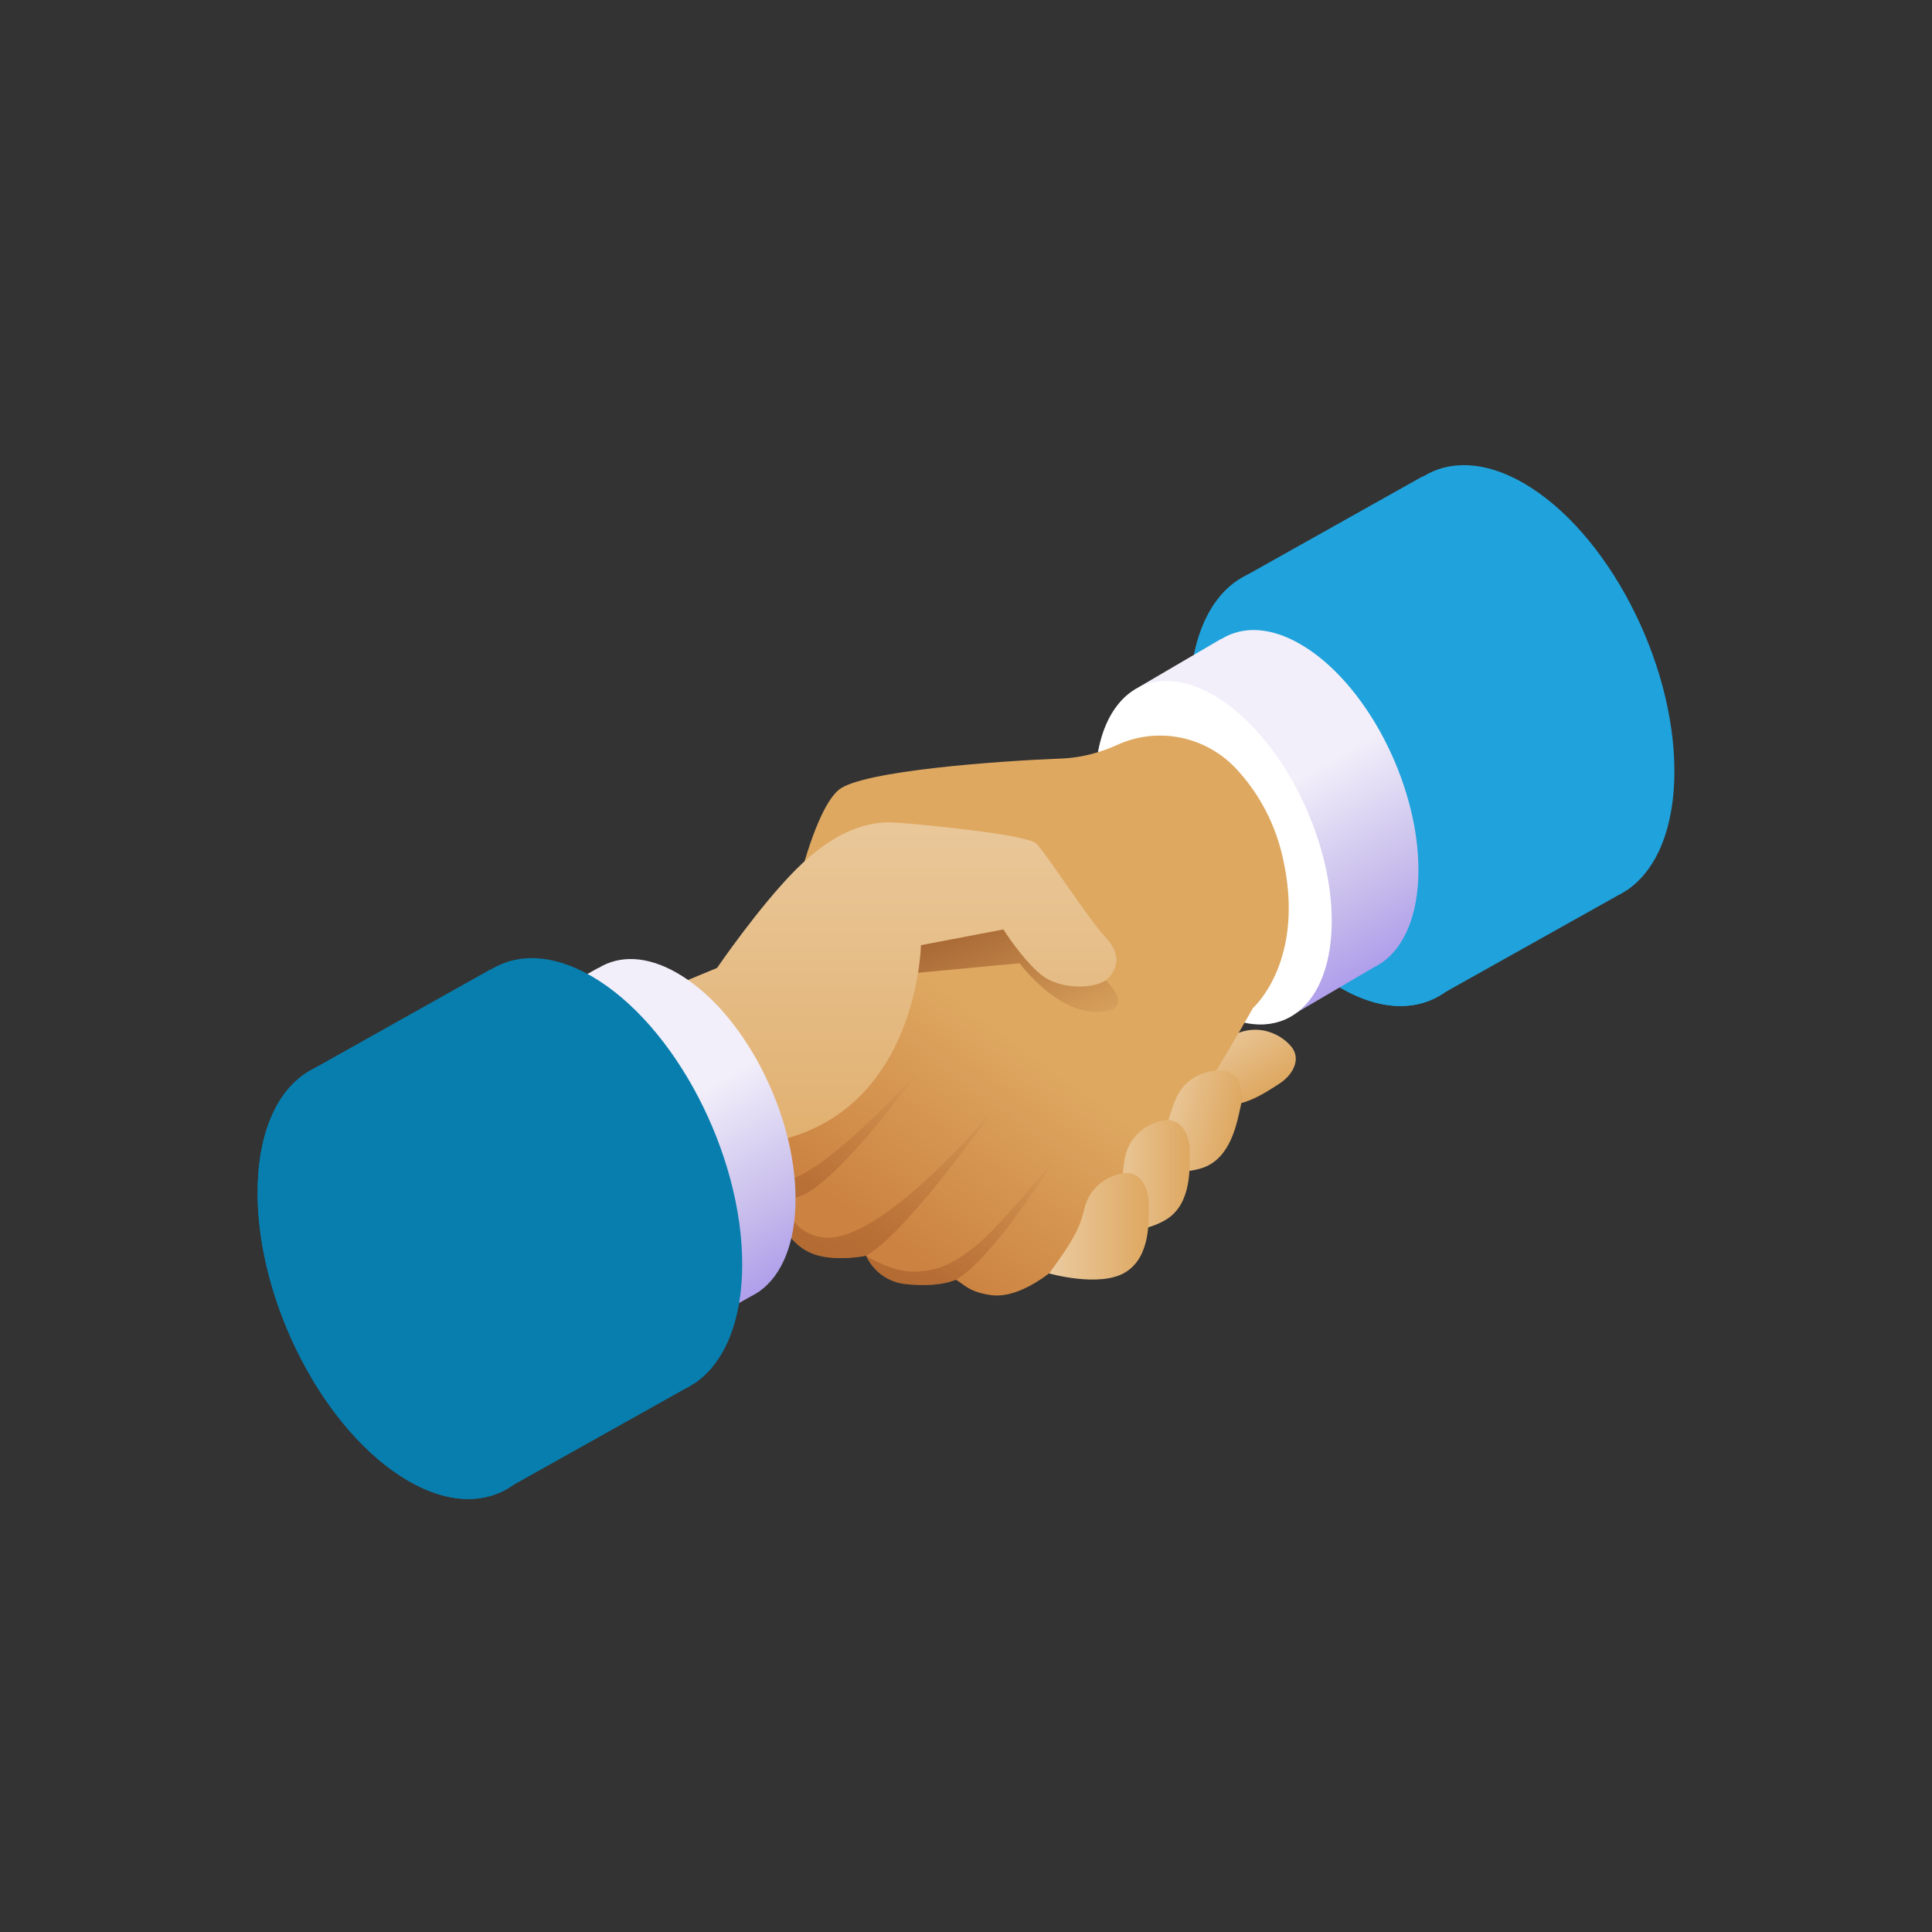
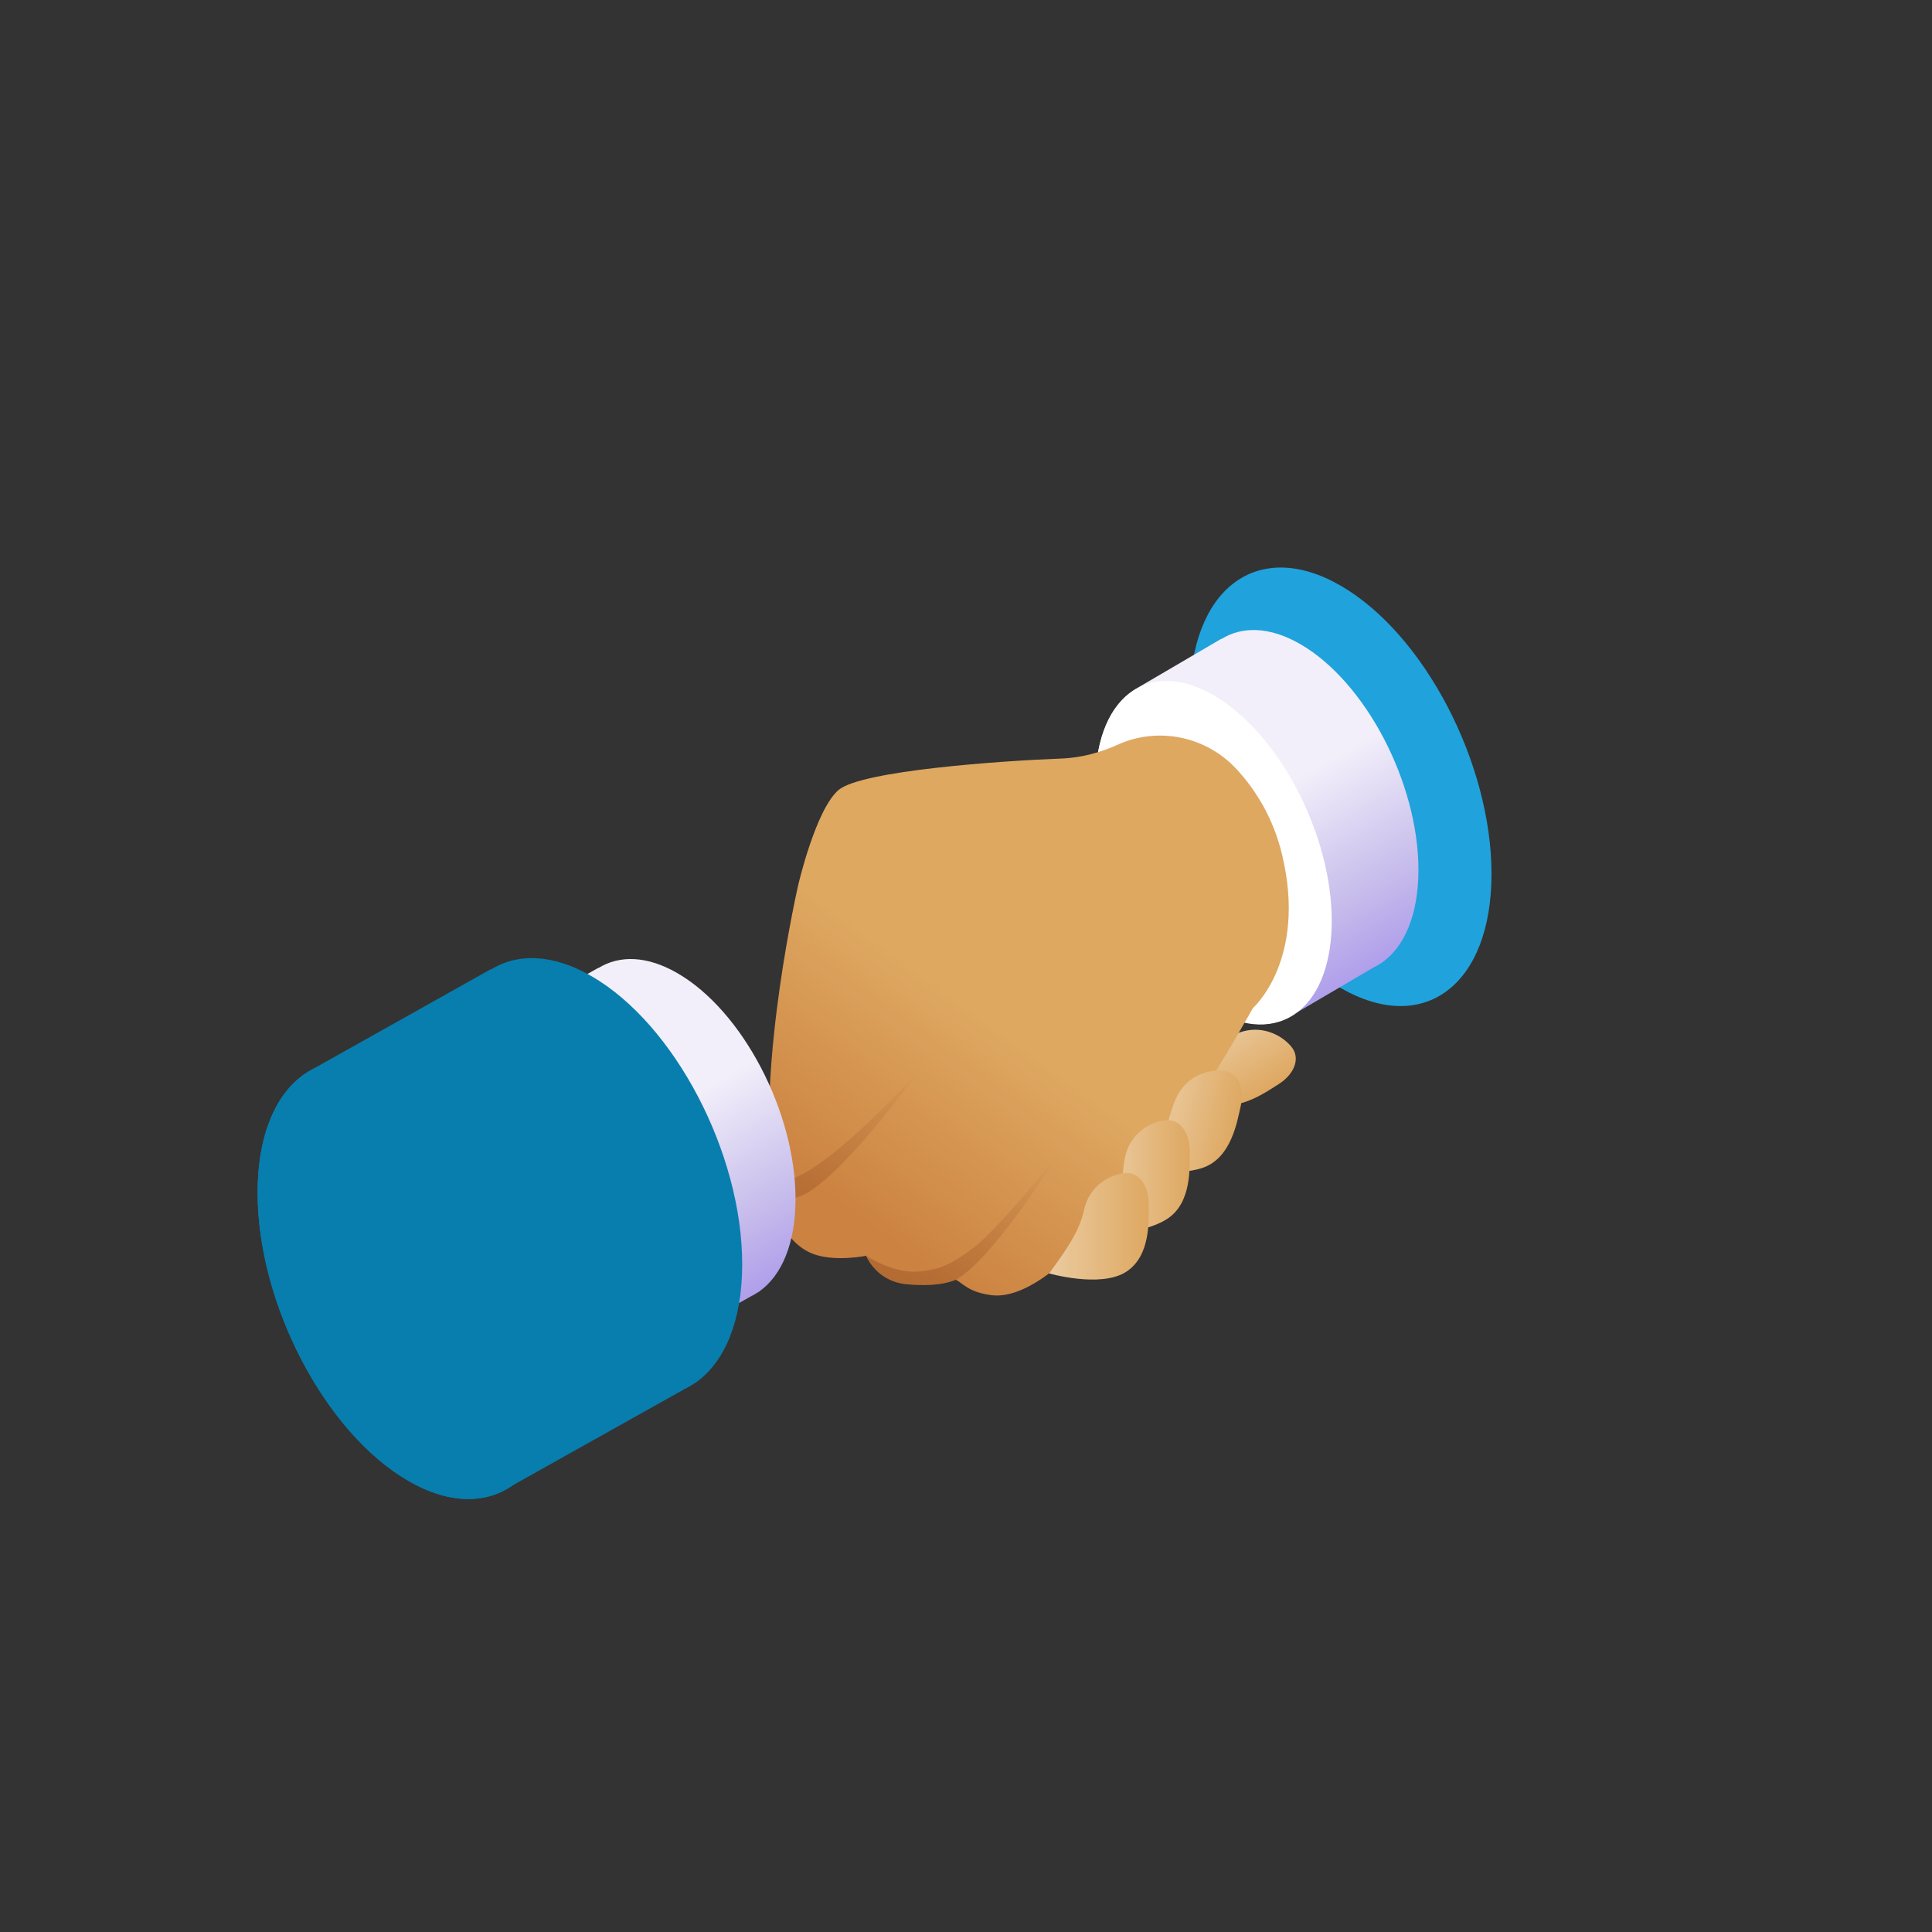
<svg xmlns="http://www.w3.org/2000/svg" width="60" height="60" viewBox="0 0 60 60" fill="none">
  <rect x="0" y="0" width="60" height="60" fill="#333333" stroke="none" />
-   <path d="M38.532 17.965L38.532 17.964L44.182 14.794L44.187 14.803C45.016 14.287 46.111 14.308 47.315 15.003C49.902 16.497 52 20.505 52 23.954C52 25.714 51.452 26.985 50.574 27.613L50.576 27.617L50.503 27.658C50.412 27.719 50.318 27.775 50.22 27.822L44.869 30.819C44.028 31.404 42.889 31.406 41.635 30.681C39.047 29.188 36.95 25.18 36.95 21.73C36.95 19.867 37.562 18.549 38.532 17.965Z" fill="#20A2DC" />
  <path d="M36.95 21.73C36.95 25.18 39.047 29.188 41.635 30.682C44.222 32.175 46.32 30.59 46.32 27.14C46.32 23.69 44.222 19.682 41.635 18.188C39.047 16.694 36.95 18.28 36.95 21.73Z" fill="#20A2DC" />
  <path d="M35.259 21.403L35.259 21.402L37.926 19.84L37.929 19.847C38.58 19.442 39.437 19.458 40.38 20.003C42.408 21.174 44.051 24.314 44.051 27.017C44.051 28.396 43.622 29.391 42.934 29.884L42.935 29.886L42.879 29.919C42.807 29.966 42.733 30.01 42.656 30.047L40.224 31.474C39.565 31.933 38.673 31.934 37.69 31.366C35.663 30.196 34.019 27.056 34.019 24.353C34.019 22.893 34.499 21.86 35.259 21.403Z" fill="url(#paint0_linear_8885_1321)" />
  <path d="M34.754 27.732C33.533 24.869 33.858 21.988 35.477 21.298C37.097 20.608 39.4 22.369 40.62 25.233C41.84 28.096 41.515 30.977 39.896 31.667C38.276 32.357 35.974 30.595 34.754 27.732Z" fill="white" />
  <path d="M36.255 32.849C36.255 32.849 36.692 33.787 37.529 34.194C38.365 34.601 39.282 33.939 39.723 33.66C40.164 33.38 40.416 32.881 40.101 32.502C39.786 32.124 39.158 31.824 38.493 32.066C37.829 32.308 37.168 32.91 36.255 32.849Z" fill="url(#paint1_linear_8885_1321)" />
  <path d="M24.794 27.466C24.794 27.466 25.333 25.142 26.041 24.535C26.748 23.929 31.128 23.626 32.947 23.558C33.62 23.534 34.219 23.35 34.707 23.129C35.973 22.555 37.467 22.869 38.408 23.893C39.002 24.539 39.548 25.41 39.82 26.557C40.595 29.825 38.91 31.307 38.91 31.307C38.91 31.307 35.404 37.625 33.551 38.669C33.551 38.669 32.026 40.389 30.782 40.222C30.088 40.128 29.928 39.875 29.689 39.745C29.651 39.744 29.251 39.984 28.163 39.883C27.206 39.794 26.899 38.999 26.899 38.999C26.899 38.999 26.007 39.183 25.331 38.969C24.396 38.673 23.923 37.52 23.972 36.633C23.53 32.931 24.794 27.466 24.794 27.466Z" fill="url(#paint2_linear_8885_1321)" />
  <path opacity="0.5" d="M28.466 39.492C29.221 39.451 29.655 39.203 30.329 38.672C31.003 38.141 32.79 35.952 32.79 35.952C32.79 35.952 30.872 39.063 29.689 39.745C29.651 39.744 29.251 39.984 28.164 39.883C27.206 39.794 26.899 38.999 26.899 38.999C26.899 38.999 27.71 39.533 28.466 39.492Z" fill="url(#paint3_linear_8885_1321)" />
  <path opacity="0.5" d="M22.808 37.138C22.811 37.15 23.646 37.625 24.874 37.138C26.102 36.651 28.543 33.246 28.543 33.246C28.543 33.246 25.673 36.467 24.326 36.691C22.978 36.916 22.488 36.513 22.488 36.513L22.808 37.138Z" fill="url(#paint4_linear_8885_1321)" />
-   <path opacity="0.5" d="M24.102 37.587L24.316 37.141C24.316 37.141 24.435 38.263 25.541 38.427C27.337 38.693 30.84 34.476 30.84 34.476C30.84 34.476 28.217 38.238 26.899 38.999C26.898 38.999 26.007 39.183 25.331 38.969C24.715 38.774 24.299 38.206 24.102 37.587Z" fill="url(#paint5_linear_8885_1321)" />
-   <path d="M27.827 30.274L31.667 29.915C31.667 29.915 32.858 31.555 34.228 31.42C35.598 31.285 33.734 29.915 33.734 29.915C33.734 29.915 33.442 27.22 30.791 27.759C28.141 28.298 27.692 28.814 27.692 28.882C27.692 28.949 27.827 30.274 27.827 30.274Z" fill="url(#paint6_linear_8885_1321)" />
-   <path d="M18.169 31.76L22.268 30.061C22.268 30.061 23.581 28.14 24.727 26.995C25.872 25.849 26.917 25.479 27.826 25.546C28.736 25.614 31.903 25.917 32.189 26.203C32.476 26.489 33.806 28.545 34.312 29.084C34.817 29.623 34.733 30.044 34.413 30.381C34.093 30.718 32.931 30.768 32.324 30.263C31.718 29.758 31.162 28.865 31.162 28.865L28.601 29.353C28.601 29.353 28.5 35.081 23.312 35.552C18.124 36.024 18.169 31.76 18.169 31.76Z" fill="url(#paint7_linear_8885_1321)" />
  <path d="M35.503 36.211C35.503 36.211 36.475 36.567 37.355 36.266C38.235 35.964 38.419 34.848 38.534 34.339C38.649 33.83 38.476 33.298 37.985 33.252C37.495 33.206 36.838 33.437 36.538 34.077C36.238 34.717 36.194 35.61 35.503 36.211Z" fill="url(#paint8_linear_8885_1321)" />
  <path d="M34.406 38.225C34.406 38.225 35.432 38.358 36.224 37.869C37.016 37.381 36.948 36.252 36.948 35.73C36.948 35.208 36.662 34.727 36.173 34.791C35.685 34.854 35.095 35.225 34.944 35.915C34.792 36.606 34.946 37.486 34.406 38.225Z" fill="url(#paint9_linear_8885_1321)" />
  <path d="M32.581 39.547C32.581 39.547 34.16 39.999 34.952 39.511C35.744 39.022 35.676 37.894 35.676 37.371C35.676 36.849 35.39 36.369 34.901 36.432C34.413 36.495 33.823 36.866 33.672 37.557C33.52 38.248 33.121 38.808 32.581 39.547Z" fill="url(#paint10_linear_8885_1321)" />
  <path d="M14.154 32.541L14.154 32.541L18.581 30.058L18.584 30.064C19.234 29.66 20.092 29.676 21.035 30.221C23.063 31.391 24.706 34.532 24.706 37.235C24.706 38.613 24.277 39.609 23.589 40.101L23.59 40.104L23.533 40.136C23.462 40.184 23.388 40.228 23.311 40.265L19.119 42.613C18.46 43.072 17.568 43.073 16.585 42.505C14.557 41.335 12.914 38.195 12.914 35.492C12.914 34.032 13.394 32.999 14.154 32.541Z" fill="url(#paint11_linear_8885_1321)" />
-   <path d="M13.64 38.88C12.42 36.016 12.744 33.136 14.364 32.445C15.984 31.755 18.286 33.517 19.506 36.38C20.726 39.243 20.402 42.124 18.782 42.814C17.162 43.504 14.86 41.743 13.64 38.88Z" fill="white" />
  <path d="M9.583 33.275L9.582 33.275L15.233 30.105L15.237 30.114C16.067 29.597 17.161 29.618 18.366 30.313C20.953 31.807 23.05 35.815 23.05 39.265C23.05 41.025 22.503 42.296 21.625 42.924L21.626 42.927L21.554 42.969C21.462 43.03 21.368 43.086 21.27 43.133L15.919 46.13C15.078 46.715 13.94 46.716 12.685 45.992C10.098 44.498 8 40.49 8 37.041C8 35.177 8.612 33.86 9.583 33.275Z" fill="#077EAE" />
  <path d="M8 37.041C8 40.49 10.098 44.498 12.685 45.992C15.273 47.486 17.37 45.9 17.37 42.45C17.37 39 15.273 34.993 12.685 33.499C10.098 32.005 8 33.591 8 37.041Z" fill="#077EAE" />
  <defs>
    <linearGradient id="paint0_linear_8885_1321" x1="42.154" y1="31.086" x2="38.696" y2="25.097" gradientUnits="userSpaceOnUse">
      <stop stop-color="#A996EB" />
      <stop offset="0.39" stop-color="#C5BAEB" />
      <stop offset="1" stop-color="#F2EFFA" />
    </linearGradient>
    <linearGradient id="paint1_linear_8885_1321" x1="39.063" y1="34.041" x2="37.7" y2="31.892" gradientUnits="userSpaceOnUse">
      <stop stop-color="#DEA861" />
      <stop offset="1" stop-color="#EBCBA0" />
    </linearGradient>
    <linearGradient id="paint2_linear_8885_1321" x1="25.849" y1="37.364" x2="30.198" y2="31.36" gradientUnits="userSpaceOnUse">
      <stop stop-color="#CC8241" />
      <stop offset="1" stop-color="#DEA861" />
    </linearGradient>
    <linearGradient id="paint3_linear_8885_1321" x1="27.561" y1="41.731" x2="31.207" y2="34.935" gradientUnits="userSpaceOnUse">
      <stop stop-color="#8B451C" />
      <stop offset="1" stop-color="#8B451C" stop-opacity="0" />
    </linearGradient>
    <linearGradient id="paint4_linear_8885_1321" x1="23.073" y1="39.433" x2="26.946" y2="32.211" gradientUnits="userSpaceOnUse">
      <stop stop-color="#8B451C" />
      <stop offset="1" stop-color="#8B451C" stop-opacity="0" />
    </linearGradient>
    <linearGradient id="paint5_linear_8885_1321" x1="24.303" y1="41.153" x2="29.523" y2="32.634" gradientUnits="userSpaceOnUse">
      <stop stop-color="#8B451C" />
      <stop offset="1" stop-color="#8B451C" stop-opacity="0" />
    </linearGradient>
    <linearGradient id="paint6_linear_8885_1321" x1="29.259" y1="26.09" x2="32.348" y2="33.053" gradientUnits="userSpaceOnUse">
      <stop stop-color="#8B451C" />
      <stop offset="1" stop-color="#8B451C" stop-opacity="0" />
    </linearGradient>
    <linearGradient id="paint7_linear_8885_1321" x1="26.421" y1="39.09" x2="26.421" y2="23.962" gradientUnits="userSpaceOnUse">
      <stop stop-color="#DEA861" />
      <stop offset="1" stop-color="#EBCBA0" />
    </linearGradient>
    <linearGradient id="paint8_linear_8885_1321" x1="38.365" y1="35.097" x2="35.885" y2="34.535" gradientUnits="userSpaceOnUse">
      <stop stop-color="#DEA861" />
      <stop offset="1" stop-color="#EBCBA0" />
    </linearGradient>
    <linearGradient id="paint9_linear_8885_1321" x1="36.95" y1="36.513" x2="34.406" y2="36.513" gradientUnits="userSpaceOnUse">
      <stop stop-color="#DEA861" />
      <stop offset="1" stop-color="#EBCBA0" />
    </linearGradient>
    <linearGradient id="paint10_linear_8885_1321" x1="35.678" y1="38.082" x2="32.581" y2="38.082" gradientUnits="userSpaceOnUse">
      <stop stop-color="#DEA861" />
      <stop offset="1" stop-color="#EBCBA0" />
    </linearGradient>
    <linearGradient id="paint11_linear_8885_1321" x1="21.939" y1="41.782" x2="18.469" y2="35.772" gradientUnits="userSpaceOnUse">
      <stop stop-color="#A996EB" />
      <stop offset="0.39" stop-color="#C5BAEB" />
      <stop offset="1" stop-color="#F2EFFA" />
    </linearGradient>
  </defs>
</svg>